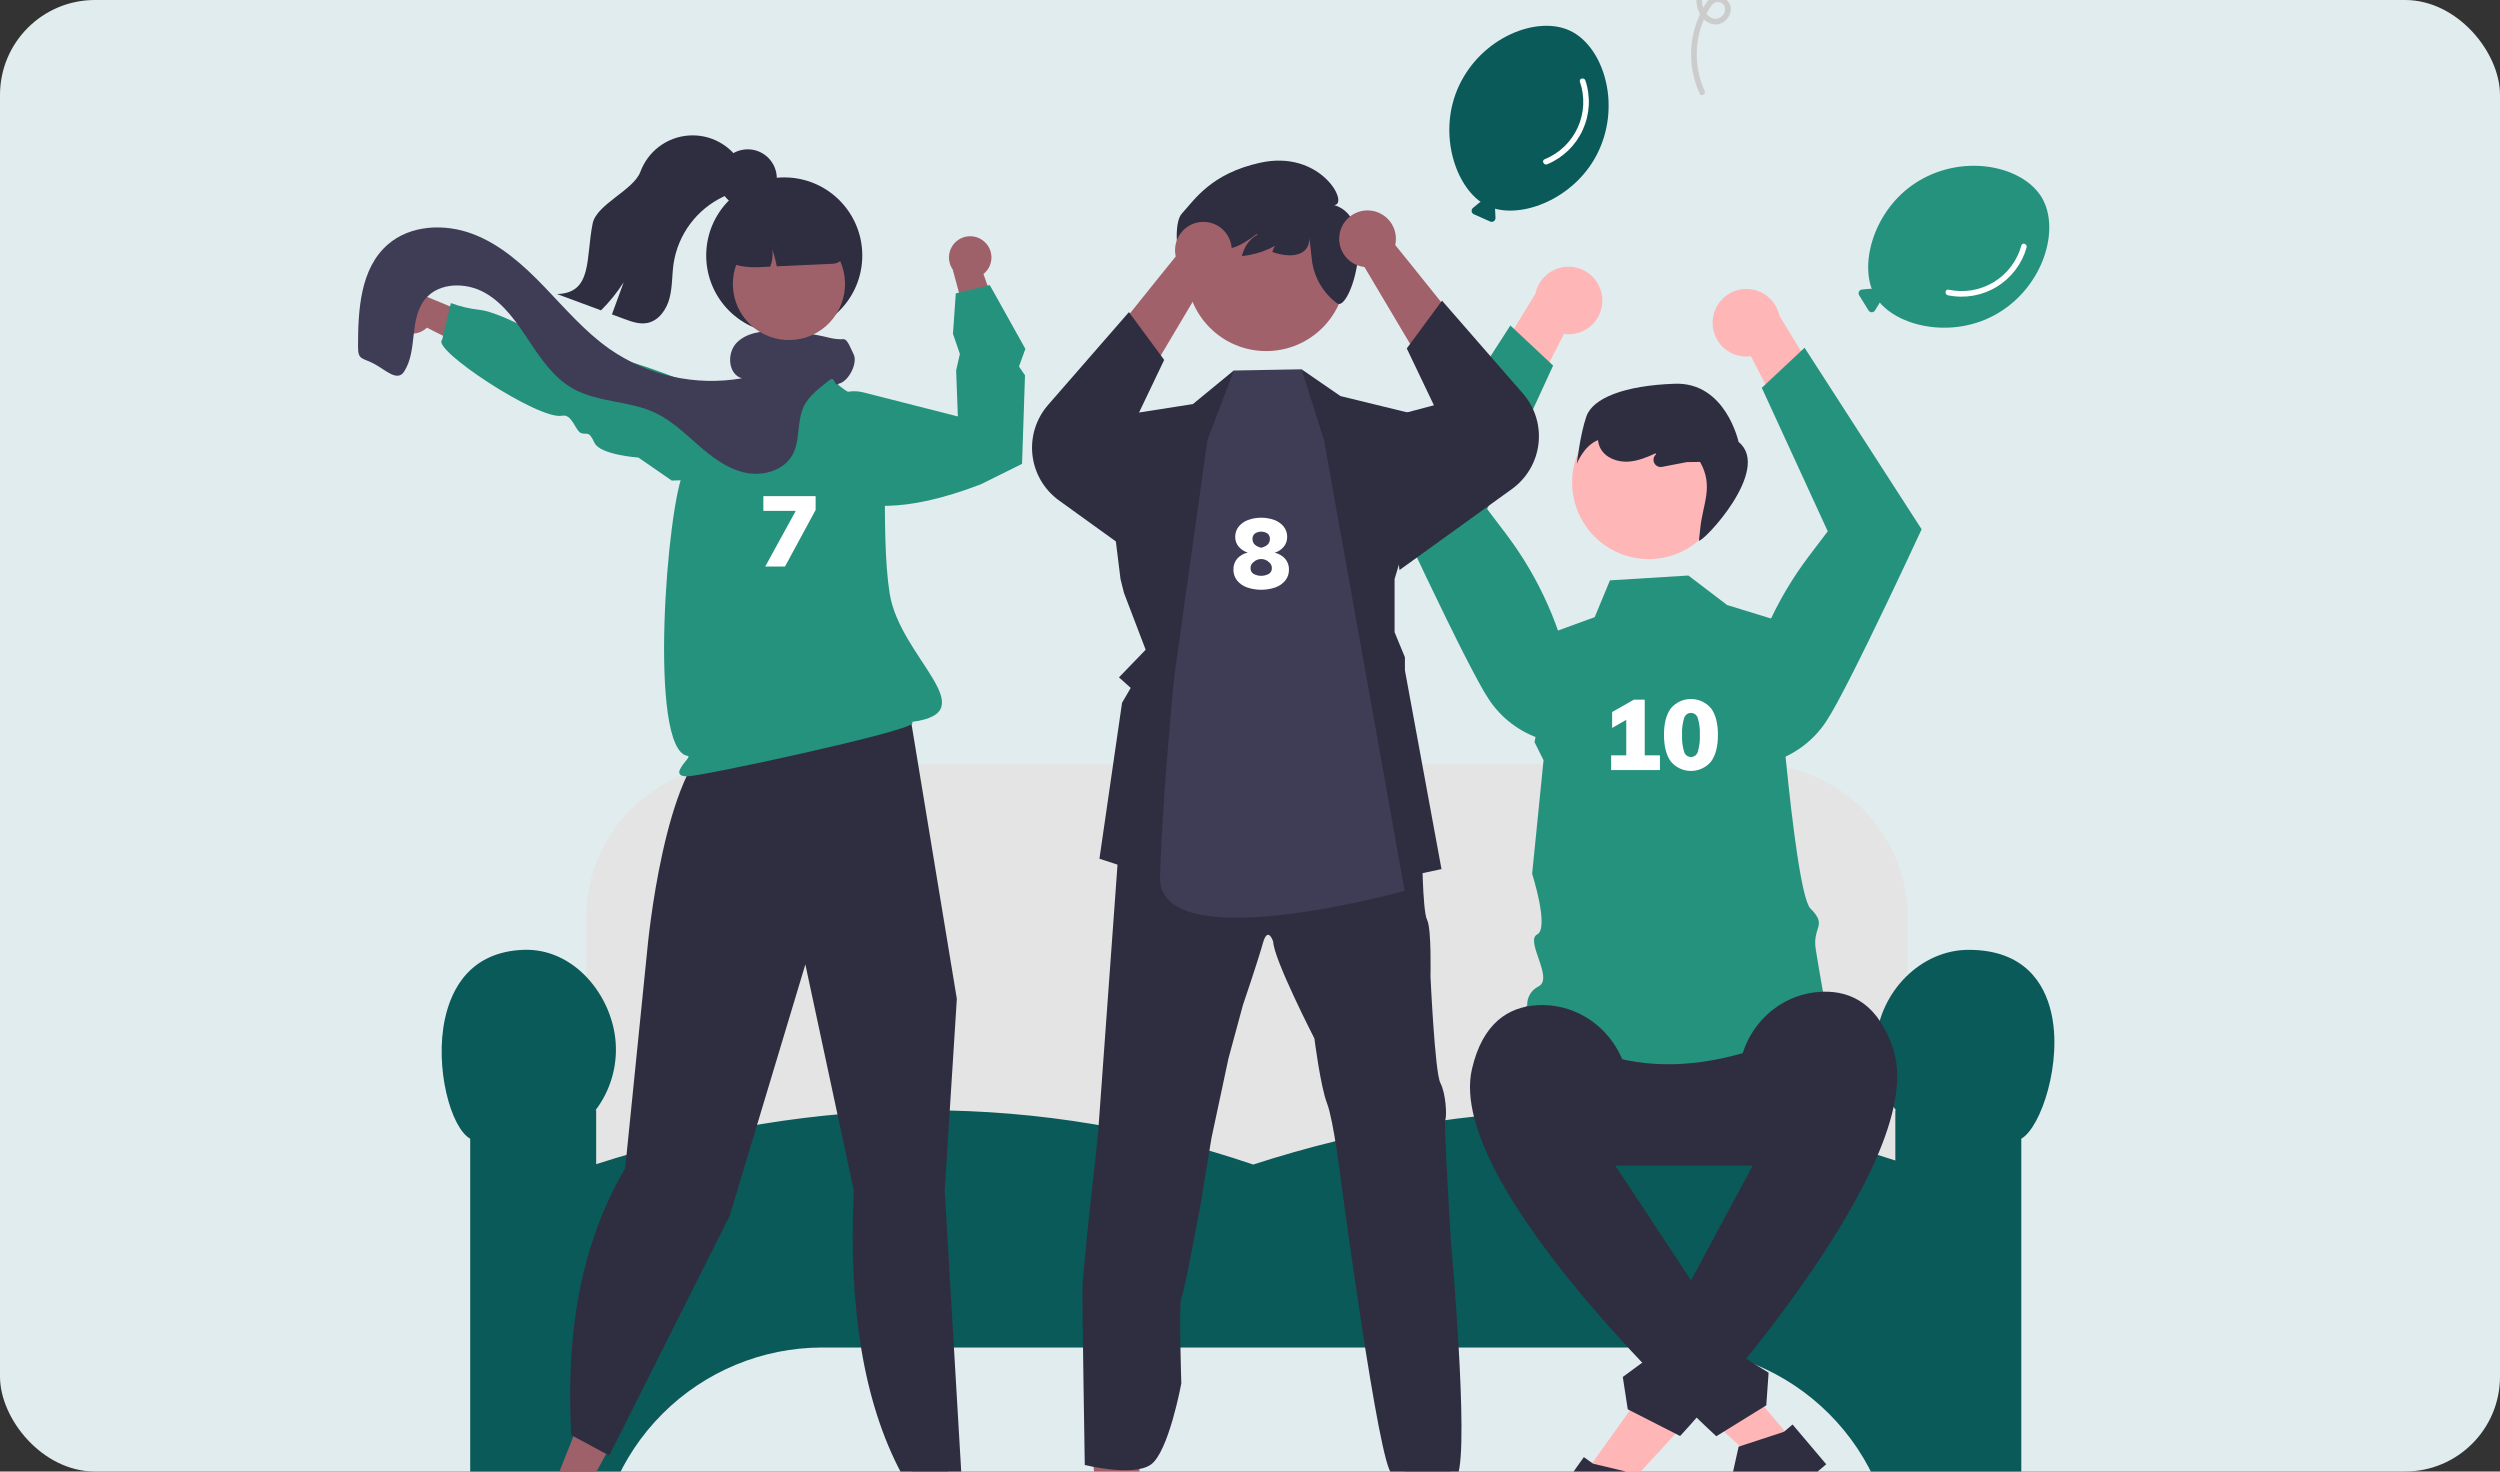
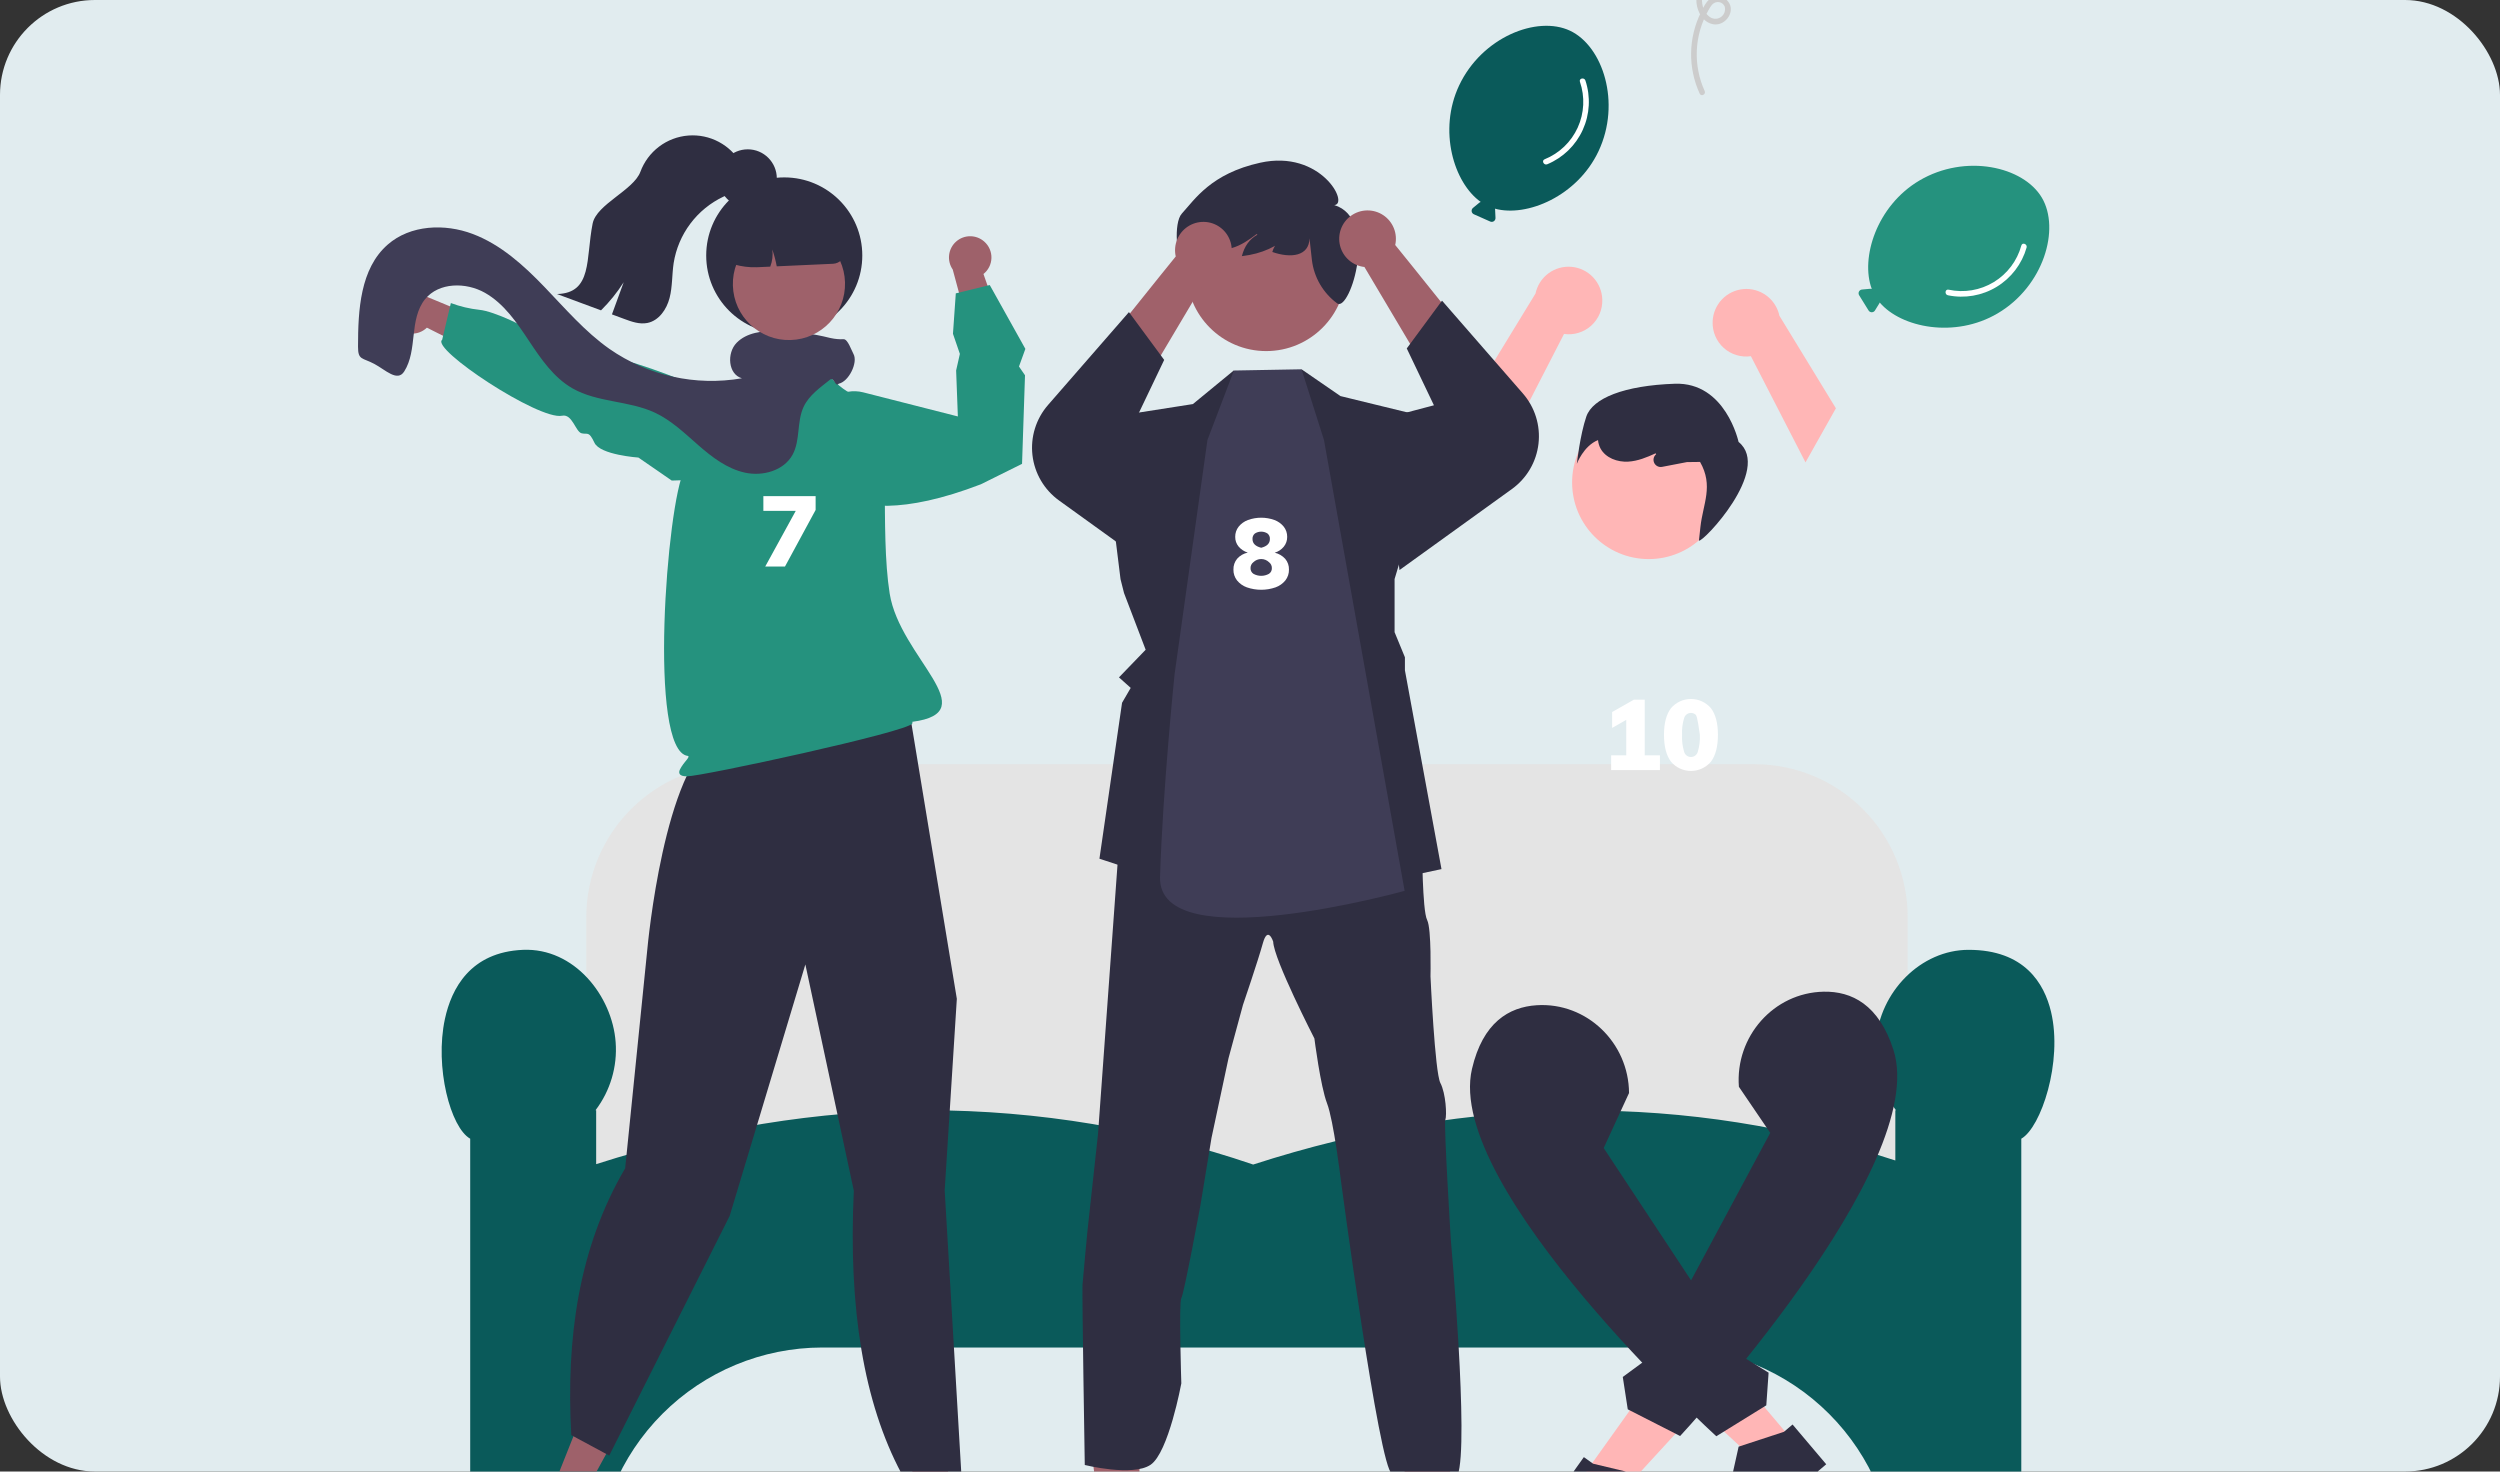
<svg xmlns="http://www.w3.org/2000/svg" width="632" height="372" viewBox="0 0 632 372" fill="none">
  <rect x="0" y="0" width="632" height="372" fill="#333333" stroke="none" />
  <g clip-path="url(#clip0_3_4081)">
    <rect width="632" height="372" rx="24" fill="#E1ECEF" />
    <g clip-path="url(#clip1_3_4081)">
      <path d="M486.944 333.804H142.905V275.358H148.212V231.855C148.224 221.606 152.298 211.779 159.54 204.532C166.783 197.284 176.603 193.208 186.846 193.196H443.628C453.87 193.208 463.69 197.284 470.933 204.532C478.176 211.779 482.25 221.606 482.261 231.855V275.358H486.944V333.804Z" fill="#E4E4E4" />
      <path d="M496.266 398.132H479.14V397.82C479.122 382.663 473.098 368.131 462.387 357.414C451.677 346.696 437.155 340.667 422.008 340.65H207.841C192.694 340.667 178.173 346.696 167.462 357.414C156.752 368.131 150.727 382.663 150.71 397.82V398.132H133.583C129.681 398.128 125.94 396.575 123.181 393.814C120.422 391.053 118.87 387.31 118.866 383.405V287.865C113.892 285.054 109.847 269.783 112.475 257.588C114.124 249.935 118.884 240.692 132.197 240.12C145.156 239.562 154.776 251.737 155.635 263.457C156.101 269.624 154.29 275.747 150.547 280.669H150.71V294.298C178.813 285.287 206.955 280.701 234.362 280.669C262.407 280.696 290.258 285.334 316.8 294.398C371.986 276.537 426.601 276.189 479.14 293.369V280.669H479.302C475.559 275.747 473.749 269.624 474.214 263.457C475.157 250.602 485.665 240.133 497.639 240.119H497.679C511.798 240.119 516.792 248.625 518.496 255.765C521.51 268.4 515.976 285.03 510.983 287.865V383.405C510.979 387.31 509.427 391.053 506.668 393.814C503.909 396.575 500.168 398.128 496.266 398.132Z" fill="#0A5A5A" />
      <path d="M400.582 372.567L408.849 378.476L435.561 349.381L423.359 340.66L400.582 372.567Z" fill="#FFB6B6" />
      <path d="M400.401 368.359L402.728 370.022L414.452 372.819L416.682 379.996L416.682 379.997C419.434 381.964 421.291 384.944 421.847 388.282C422.403 391.62 421.611 395.042 419.645 397.795L419.404 398.132L392.749 379.078L400.401 368.359Z" fill="#2F2E41" />
-       <path d="M456.601 294.67H395.9C390.24 294.667 384.812 292.415 380.811 288.409C376.81 284.403 374.562 278.97 374.562 273.306C374.562 267.642 376.81 262.21 380.811 258.204C384.812 254.197 390.24 251.945 395.9 251.942H456.601C462.264 251.942 467.694 254.193 471.698 258.2C475.702 262.206 477.951 267.64 477.951 273.306C477.951 278.972 475.702 284.407 471.698 288.413C467.694 292.42 462.264 294.67 456.601 294.67Z" fill="#2F2E41" />
-       <path d="M426.82 145.489L436.611 152.949L448.419 156.58C448.419 156.58 453.3 225.291 457.699 229.692C462.097 234.094 458.13 234.212 459.014 239.93C459.898 245.647 462.046 257.368 462.046 257.368C432.356 273.094 406.761 273.516 386.201 255.114C385.938 253.975 386.071 252.781 386.579 251.729C387.088 250.677 387.94 249.83 388.995 249.33C392.821 247.298 385.467 237.815 388.594 236.229C391.722 234.644 387.323 220.889 387.323 220.889L390.208 192.192L387.929 187.605L393.492 159.535L403.145 156.008L407.001 146.711L426.82 145.489Z" fill="#25927E" />
      <path d="M432.954 81.339C432.91 82.579 433.138 83.815 433.623 84.958C434.108 86.101 434.837 87.123 435.76 87.954C436.682 88.784 437.776 89.402 438.963 89.764C440.15 90.125 441.402 90.222 442.63 90.048L456.429 116.886L464.116 103.218L449.834 79.827C449.404 77.782 448.239 75.965 446.56 74.722C444.881 73.478 442.804 72.894 440.723 73.08C438.642 73.266 436.702 74.21 435.27 75.732C433.838 77.254 433.014 79.249 432.954 81.339Z" fill="#FFB6B6" />
-       <path d="M456.192 87.904L485.788 133.805L485.69 134.016C485.578 134.258 478.876 148.742 472.382 162.009C471.382 164.052 470.387 166.066 469.422 167.995C469.005 168.827 468.595 169.642 468.191 170.44C465.463 175.82 463.08 180.268 461.658 182.38C458.511 187.157 453.827 190.712 448.383 192.457L448.246 192.493L448.115 192.438C445.452 191.313 443.251 189.314 441.876 186.771C440.5 184.227 440.032 181.29 440.549 178.444C443.116 164.717 448.837 151.776 457.258 140.64L462.056 134.312L445.383 98.038L456.192 87.904Z" fill="#25927E" />
      <path d="M405.058 75.715C405.102 76.956 404.874 78.192 404.389 79.335C403.904 80.478 403.174 81.5 402.252 82.331C401.329 83.161 400.236 83.779 399.049 84.14C397.862 84.502 396.61 84.599 395.382 84.424L381.583 111.263L373.896 97.595L388.177 74.204C388.608 72.158 389.773 70.342 391.452 69.098C393.131 67.855 395.208 67.271 397.289 67.457C399.369 67.643 401.31 68.587 402.742 70.109C404.173 71.631 404.998 73.626 405.058 75.715Z" fill="#FFB6B6" />
-       <path d="M381.82 82.281L352.224 128.181L352.322 128.393C352.434 128.635 359.136 143.119 365.63 156.385C366.63 158.428 367.625 160.443 368.59 162.371C369.007 163.204 369.417 164.019 369.821 164.816C372.549 170.197 374.932 174.644 376.354 176.757C379.501 181.533 384.185 185.089 389.629 186.834L389.766 186.869L389.897 186.815C392.56 185.69 394.761 183.691 396.136 181.147C397.512 178.603 397.98 175.666 397.463 172.82C394.896 159.094 389.175 146.152 380.754 135.017L375.956 128.689L392.629 92.415L381.82 82.281Z" fill="#25927E" />
      <path d="M416.797 141.337C427.493 141.337 436.164 132.66 436.164 121.957C436.164 111.254 427.493 102.577 416.797 102.577C406.101 102.577 397.43 111.254 397.43 121.957C397.43 132.66 406.101 141.337 416.797 141.337Z" fill="#FFB6B6" />
      <path d="M401.022 105.308C402.615 100.672 410.543 97.456 423.397 97.008C436.25 96.561 439.51 111.718 439.51 111.718C448.09 118.683 430.348 137.331 429.489 136.659L429.875 133.156C430.514 127.353 433.23 122.825 429.776 116.777L426.46 116.815L420.17 118.025C419.778 118.101 419.372 118.045 419.014 117.867C418.657 117.689 418.368 117.398 418.193 117.039C418.017 116.68 417.964 116.274 418.042 115.882C418.12 115.49 418.324 115.135 418.624 114.871L418.681 114.82L418.538 114.599C416.323 115.616 414.039 116.559 411.617 116.702C408.891 116.862 405.912 115.777 404.607 113.377C404.258 112.718 404.045 111.995 403.98 111.252C400.305 112.721 398.625 117.255 398.625 117.255C398.625 117.255 399.43 109.945 401.022 105.308Z" fill="#2F2E41" />
      <path d="M453.328 364.323L445.574 370.892L416.562 344.093L428.005 334.397L453.328 364.323Z" fill="#FFB6B6" />
      <path d="M461.669 370.167L436.669 391.35L436.401 391.034C434.216 388.451 433.146 385.106 433.425 381.734C433.705 378.362 435.312 375.239 437.892 373.052L437.893 373.052L439.525 365.715L450.979 361.963L453.162 360.114L461.669 370.167Z" fill="#2F2E41" />
      <path d="M405.411 290.221L411.82 276.314C411.748 263.629 401.137 253.327 388.485 254.122C381.44 254.565 374.842 258.508 372.116 270.229C365.107 300.366 433.882 363.083 433.882 363.083L446.52 355.268L447.102 347.012L440.025 342.647L440.018 335.606L433.27 332.403L405.411 290.221Z" fill="#2F2E41" />
      <path d="M447.513 286.391L439.592 274.736C438.621 262.088 448.35 250.948 461.024 250.699C468.082 250.561 474.982 253.948 478.661 265.404C488.123 294.863 424.734 363.026 424.734 363.026L411.497 356.277L410.239 348.097L416.933 343.164L416.361 336.147L422.823 332.399L447.513 286.391Z" fill="#2F2E41" />
      <path d="M419.632 190.946V194.67H407.294V190.946H411.115V181.974L407.544 184.023V180L413.039 176.876H415.786V190.946L419.632 190.946Z" fill="white" />
-       <path d="M422.417 192.546C421.243 190.98 420.656 188.714 420.656 185.748C420.656 182.832 421.243 180.596 422.417 179.037C423.04 178.305 423.816 177.717 424.689 177.313C425.562 176.91 426.513 176.701 427.474 176.701C428.436 176.701 429.386 176.91 430.26 177.313C431.133 177.717 431.908 178.305 432.532 179.037C433.706 180.596 434.293 182.832 434.293 185.748C434.293 188.714 433.706 190.98 432.532 192.546C431.91 193.282 431.136 193.873 430.262 194.279C429.389 194.685 428.437 194.895 427.474 194.895C426.511 194.895 425.56 194.685 424.686 194.279C423.813 193.873 423.038 193.282 422.417 192.546ZM429.197 190.059C429.619 188.663 429.797 187.205 429.722 185.748C429.795 184.32 429.618 182.891 429.197 181.524C429.09 181.15 428.864 180.82 428.553 180.586C428.242 180.351 427.864 180.225 427.474 180.225C427.085 180.225 426.706 180.351 426.395 180.586C426.085 180.82 425.858 181.15 425.751 181.524C425.331 182.891 425.153 184.32 425.226 185.748C425.152 187.205 425.329 188.663 425.751 190.059C425.855 190.436 426.08 190.769 426.392 191.006C426.703 191.243 427.083 191.371 427.474 191.371C427.865 191.371 428.246 191.243 428.557 191.006C428.868 190.769 429.093 190.436 429.197 190.059Z" fill="white" />
+       <path d="M422.417 192.546C421.243 190.98 420.656 188.714 420.656 185.748C420.656 182.832 421.243 180.596 422.417 179.037C423.04 178.305 423.816 177.717 424.689 177.313C425.562 176.91 426.513 176.701 427.474 176.701C428.436 176.701 429.386 176.91 430.26 177.313C431.133 177.717 431.908 178.305 432.532 179.037C433.706 180.596 434.293 182.832 434.293 185.748C434.293 188.714 433.706 190.98 432.532 192.546C431.91 193.282 431.136 193.873 430.262 194.279C429.389 194.685 428.437 194.895 427.474 194.895C426.511 194.895 425.56 194.685 424.686 194.279C423.813 193.873 423.038 193.282 422.417 192.546ZM429.197 190.059C429.619 188.663 429.797 187.205 429.722 185.748C429.09 181.15 428.864 180.82 428.553 180.586C428.242 180.351 427.864 180.225 427.474 180.225C427.085 180.225 426.706 180.351 426.395 180.586C426.085 180.82 425.858 181.15 425.751 181.524C425.331 182.891 425.153 184.32 425.226 185.748C425.152 187.205 425.329 188.663 425.751 190.059C425.855 190.436 426.08 190.769 426.392 191.006C426.703 191.243 427.083 191.371 427.474 191.371C427.865 191.371 428.246 191.243 428.557 191.006C428.868 190.769 429.093 190.436 429.197 190.059Z" fill="white" />
      <path d="M288.056 388.242L278.582 388.242L274.075 351.675L288.058 351.676L288.056 388.242Z" fill="#A0616A" />
      <path d="M355.09 388.242L364.564 388.242L369.071 351.675L355.088 351.676L355.09 388.242Z" fill="#A0616A" />
      <path d="M273.658 324.804C273.798 322.717 274.911 311.178 274.911 311.178L277.575 286.707L282.272 221.838L282.578 217.592L307.18 212.865L323.994 204.799L343.98 211.192L359.542 217.032C359.542 217.032 359.568 219.532 359.688 222.551C359.848 226.504 360.128 231.351 360.794 232.611C361.906 234.837 361.627 246.79 361.627 246.79C361.627 246.79 362.732 271.108 364.125 273.774C365.517 276.441 365.797 281.994 365.377 283.107C364.958 284.22 366.77 313.425 366.77 313.425C366.77 313.425 371.42 365.106 368.502 372.899C365.584 380.692 354.559 375.587 354.559 375.587C354.559 375.587 355.091 373.507 351.894 372.527C348.696 371.547 338.957 298.266 338.957 298.266C338.957 298.266 337.145 283.24 335.479 278.934C333.814 274.628 332.282 262.529 332.282 262.529C332.282 262.529 321.996 242.503 321.863 238.05C321.863 238.05 320.517 233.884 319.245 238.47C317.972 243.057 314.222 254.042 314.222 254.042L310.564 267.535L306.261 287.693L303.476 304.665C303.476 304.665 299.306 327.19 298.64 328.164C297.974 329.137 298.64 349.715 298.64 349.715C298.64 349.715 295.415 367.241 290.859 370.301C286.302 373.36 274.23 370.349 274.23 370.349C274.23 370.349 273.518 326.89 273.658 324.804Z" fill="#2F2E41" />
      <path d="M284.154 149.923L289.623 164.254L282.875 171.242L285.846 173.902L283.654 177.664L277.938 217.08L309.275 227.418L319.827 215.909L328.148 227.418L364.408 219.711L355.162 169.446V166.16L352.55 159.815V146.383L364.541 106.398L338.867 100.128L329.028 93.353L325.843 102.881L312.287 100.782L311.933 93.626L301.561 102.15L287.731 104.318L277.273 106.398L275.94 109.295L278.604 108.716L283.268 146.411L284.154 149.923Z" fill="#2F2E41" />
      <path d="M305.241 111.231L311.933 93.667L329.027 93.354L334.7 111.231L355.088 225.201C355.088 225.201 292.627 242.607 293.26 221.684C293.927 199.686 296.932 170.465 296.932 170.465L305.241 111.231Z" fill="#3F3D56" />
      <path d="M320.098 88.754C331.219 88.754 340.235 79.733 340.235 68.604C340.235 57.475 331.219 48.454 320.098 48.454C308.977 48.454 299.961 57.475 299.961 68.604C299.961 79.733 308.977 88.754 320.098 88.754Z" fill="#A0616A" />
      <path d="M298.774 53.986C302.052 50.415 306.153 43.879 318.573 41.135C333.92 37.743 341.172 51.617 337.302 51.844C348.619 55.273 341.349 78.709 338.105 76.743C338.077 76.724 338.05 76.703 338.024 76.681C336.279 75.395 334.815 73.767 333.72 71.895C332.625 70.024 331.923 67.949 331.657 65.797L331.041 60.251C330.953 64.763 326.344 65.36 321.636 63.699C321.914 62.709 322.446 61.81 323.177 61.089C323.909 60.367 324.816 59.85 325.809 59.587C322.929 62.245 319.18 64.147 313.943 64.753C314.586 62.263 315.867 60.431 317.871 59.344L317.685 59.162C315.767 60.623 313.767 62.027 311.46 62.689C308.865 63.433 305.755 63.031 303.976 60.998C303.498 60.437 303.136 59.785 302.913 59.082C303.297 62.655 300.902 66.734 299.041 66.034C297.493 65.733 296.591 56.363 298.774 53.986Z" fill="#2F2E41" />
      <path d="M344.927 67.493L363.24 98.324L376.776 91.927C376.776 91.927 353.452 62.776 352.709 61.937C353.027 60.52 352.908 59.04 352.367 57.692C351.827 56.345 350.89 55.193 349.681 54.39C348.472 53.587 347.047 53.17 345.596 53.194C344.145 53.218 342.736 53.683 341.554 54.526C340.373 55.37 339.475 56.552 338.98 57.917C338.484 59.282 338.415 60.766 338.78 62.171C339.146 63.576 339.929 64.838 341.027 65.788C342.124 66.738 343.484 67.333 344.927 67.493Z" fill="#A0616A" />
      <path d="M353.793 144.11L382.216 123.621C384.07 122.284 385.625 120.575 386.782 118.603C387.938 116.63 388.671 114.438 388.932 112.166C389.194 109.895 388.979 107.593 388.301 105.409C387.624 103.225 386.498 101.207 384.996 99.483L364.541 76.003L355.63 88.086L362.498 102.457L349.199 105.966L353.793 144.11Z" fill="#2F2E41" />
      <path d="M305.011 70.391L286.697 101.222L273.161 94.825C273.161 94.825 296.485 65.674 297.228 64.835C296.91 63.418 297.029 61.938 297.57 60.59C298.111 59.243 299.048 58.091 300.257 57.288C301.466 56.484 302.89 56.068 304.341 56.092C305.792 56.116 307.202 56.581 308.383 57.424C309.565 58.268 310.462 59.45 310.958 60.815C311.453 62.18 311.522 63.663 311.157 65.069C310.791 66.474 310.008 67.736 308.91 68.686C307.813 69.636 306.453 70.231 305.011 70.391Z" fill="#A0616A" />
      <path d="M296.144 147.008L267.722 126.519C265.868 125.182 264.312 123.473 263.156 121.501C261.999 119.528 261.267 117.336 261.005 115.064C260.743 112.793 260.958 110.491 261.636 108.307C262.314 106.123 263.44 104.105 264.941 102.381L285.396 78.901L294.307 90.984L287.439 105.355L300.738 108.864L296.144 147.008Z" fill="#2F2E41" />
      <path d="M324.9 141.271C325.542 142.031 325.88 143.002 325.849 143.996C325.87 144.98 325.553 145.942 324.949 146.72C324.298 147.524 323.438 148.133 322.464 148.482C320.11 149.298 317.55 149.298 315.197 148.482C314.222 148.134 313.363 147.524 312.712 146.72C312.108 145.942 311.791 144.98 311.812 143.996C311.779 142.99 312.117 142.007 312.761 141.234C313.466 140.451 314.402 139.912 315.434 139.697C314.529 139.416 313.723 138.883 313.111 138.16C312.547 137.475 312.246 136.611 312.262 135.723C312.245 134.792 312.549 133.882 313.123 133.149C313.74 132.385 314.551 131.803 315.471 131.462C317.642 130.679 320.019 130.679 322.19 131.462C323.11 131.803 323.921 132.386 324.537 133.149C325.112 133.882 325.416 134.792 325.399 135.723C325.415 136.628 325.109 137.509 324.537 138.21C323.944 138.931 323.148 139.458 322.252 139.722C323.272 139.956 324.196 140.496 324.9 141.271ZM320.779 145.07C321.019 144.916 321.215 144.7 321.347 144.446C321.478 144.192 321.541 143.907 321.528 143.621C321.535 143.331 321.472 143.044 321.347 142.784C321.221 142.523 321.035 142.296 320.804 142.121C320.275 141.608 319.567 141.322 318.83 141.322C318.094 141.322 317.386 141.608 316.857 142.121C316.626 142.296 316.44 142.523 316.314 142.784C316.188 143.044 316.126 143.331 316.133 143.621C316.12 143.907 316.183 144.192 316.314 144.446C316.446 144.7 316.641 144.916 316.882 145.07C317.479 145.398 318.149 145.57 318.83 145.57C319.512 145.57 320.182 145.398 320.779 145.07ZM317.244 134.861C317.036 135.029 316.871 135.246 316.765 135.492C316.658 135.738 316.613 136.006 316.633 136.273C316.633 137.373 317.365 138.106 318.83 138.472C320.295 138.106 321.028 137.373 321.028 136.273C321.048 136.006 321.003 135.738 320.896 135.492C320.79 135.246 320.625 135.029 320.416 134.861C319.943 134.559 319.392 134.399 318.83 134.399C318.269 134.399 317.718 134.559 317.244 134.861Z" fill="white" />
      <path d="M99.782 81.997C100.219 82.643 100.792 83.185 101.46 83.585C102.129 83.986 102.878 84.235 103.653 84.315C104.428 84.394 105.212 84.303 105.948 84.047C106.684 83.791 107.356 83.377 107.914 82.833L124.844 91.344L123.691 81.56L107.791 74.978C106.816 74.099 105.553 73.608 104.24 73.599C102.928 73.59 101.658 74.063 100.671 74.928C99.684 75.793 99.048 76.99 98.884 78.293C98.721 79.596 99.04 80.914 99.782 81.997Z" fill="#9E616A" />
      <path d="M169.82 121.488L161.39 115.671C161.39 115.671 151.737 115.016 150.286 111.945C148.834 108.874 148.589 109.907 147.042 109.54C145.494 109.172 144.695 104.55 142.101 105.096C136.264 106.322 108.814 88.172 111.776 85.903L113.978 76.611C116.305 77.48 118.732 78.056 121.201 78.325C124.934 78.666 133.731 82.934 135.034 84.334C136.337 85.734 138.645 85.191 141.74 85.926C144.835 86.66 145.919 91.643 151.053 90.317C158.276 88.451 195.698 106.213 199.747 107.871C204.191 109.691 207.294 115.114 207.294 115.114L206.07 120.277L169.82 121.488Z" fill="#25927E" />
      <path d="M230.655 385.395H238.001L241.497 357.039H230.654L230.655 385.395Z" fill="#9E616A" />
      <path d="M138.576 379.149L145.402 381.868L159.13 356.817L149.056 352.804L138.576 379.149Z" fill="#9E616A" />
      <path d="M215.846 301.018L203.595 243.809L184.465 307.373L154.173 367.647L154.013 367.967L144.418 362.798C143.063 338.323 146.28 315.389 158.043 295.335L163.613 240.29C163.784 238.41 167.939 194.254 181.095 186.424L184.948 177.632L223.271 168.161L223.41 168.319C227.095 172.463 229.529 177.569 230.43 183.043L241.881 252.46L241.888 252.498L238.817 300.924L243.017 372.369H227.82C218.419 354.668 214.428 330.884 215.846 301.018Z" fill="#2F2E41" />
      <path d="M248.835 61.087C249.419 61.604 249.883 62.242 250.194 62.957C250.505 63.672 250.655 64.447 250.635 65.227C250.614 66.007 250.423 66.772 250.075 67.47C249.726 68.168 249.229 68.78 248.619 69.265L254.876 87.16L245.328 84.757L240.849 68.132C240.104 67.052 239.78 65.735 239.94 64.432C240.099 63.128 240.731 61.929 241.715 61.061C242.7 60.192 243.968 59.715 245.28 59.72C246.593 59.725 247.858 60.212 248.835 61.087Z" fill="#9E616A" />
      <path d="M173.653 196.258C172.621 196.258 172.034 196.055 171.807 195.621C171.474 194.983 172.052 194.151 172.722 193.186C173.188 192.514 174.552 191.178 173.881 191.096C163.715 189.853 168.595 127.135 173.001 118.845C173.896 117.16 172.949 114.576 173.957 111.717C176.711 103.91 180.469 101.511 187.957 96.732C188.565 96.344 189.198 95.938 189.856 95.516C190.707 94.969 190.659 93.154 190.609 91.232C190.554 89.096 190.496 86.887 191.542 85.506L191.61 85.416L191.719 85.391C194.249 84.805 202.756 83.719 207.794 85.398L207.863 85.422L207.915 85.474C209.112 86.671 209.221 88.991 209.327 91.234C209.413 93.076 209.495 94.815 210.172 95.57C215.348 101.344 221.219 101.231 221.278 101.23L221.569 101.221L221.598 101.511C225.227 108.423 222.386 134.093 224.908 150.039C227.471 166.239 249.358 180.029 230.617 182.478C230.657 182.54 230.68 182.612 230.682 182.686C230.684 182.76 230.666 182.834 230.629 182.898C229.497 185.016 177.543 196.258 173.653 196.258Z" fill="#25927E" />
      <path d="M258.374 117.262L247.972 122.425C227.928 130.13 217.452 128.253 212.189 125.324C206.574 122.199 205.6 117.407 205.562 117.205L205.559 117.107L206.842 106.937C207.005 105.645 207.44 104.403 208.12 103.292C208.799 102.181 209.706 101.228 210.782 100.495C211.857 99.762 213.076 99.266 214.358 99.04C215.639 98.814 216.954 98.863 218.215 99.184L242.146 105.278L241.71 93.654L242.656 89.468L240.91 84.38L241.626 74.162L250.21 72.06L259.214 88.199L257.597 92.653L259.121 94.87L259.118 94.973L258.374 117.262Z" fill="#25927E" />
      <path d="M206.19 125.417V128.916L198.448 143.212H193.453L201.17 129.141H192.978V125.417L206.19 125.417Z" fill="white" />
      <path d="M404.112 38.214C409.863 25.978 405.209 11.674 396.899 7.762C388.588 3.851 374.61 9.386 368.858 21.622C363.535 32.948 367.5 46.214 374.326 51.047C374.211 51.081 374.104 51.136 374.01 51.21L372.37 52.562C372.245 52.665 372.148 52.798 372.089 52.949C372.03 53.1 372.011 53.264 372.032 53.424C372.054 53.585 372.117 53.737 372.214 53.867C372.311 53.997 372.44 54.099 372.588 54.165L376.725 56.004C376.873 56.07 377.035 56.097 377.196 56.083C377.358 56.068 377.512 56.012 377.646 55.921C377.78 55.829 377.888 55.705 377.961 55.56C378.033 55.415 378.067 55.254 378.06 55.092L377.963 52.968C377.958 52.895 377.945 52.821 377.922 52.751C386.004 54.973 398.777 49.565 404.112 38.214Z" fill="#0A5A5A" />
      <path d="M399.401 20.665C400.707 24.455 400.508 28.602 398.846 32.25C397.185 35.898 394.187 38.768 390.471 40.269C389.625 40.621 390.301 41.878 391.141 41.527C395.123 39.868 398.331 36.763 400.12 32.836C401.91 28.909 402.15 24.45 400.792 20.353C400.505 19.489 399.112 19.794 399.401 20.665Z" fill="white" />
      <path d="M505.018 79.214C516.655 72.341 520.856 57.897 516.188 49.983C511.52 42.069 496.853 38.769 485.216 45.642C474.444 52.004 470.258 65.202 473.18 73.041C473.066 73.004 472.946 72.99 472.827 72.998L470.711 73.192C470.55 73.206 470.395 73.262 470.261 73.353C470.128 73.445 470.02 73.569 469.947 73.714C469.875 73.859 469.841 74.02 469.848 74.182C469.856 74.344 469.905 74.501 469.99 74.639L472.374 78.49C472.459 78.627 472.578 78.741 472.72 78.82C472.861 78.899 473.021 78.94 473.183 78.94C473.345 78.94 473.504 78.898 473.645 78.819C473.787 78.74 473.905 78.626 473.99 78.488L475.105 76.678C475.143 76.614 475.173 76.546 475.194 76.475C480.623 82.864 494.223 85.59 505.018 79.214Z" fill="#25927E" />
      <path d="M510.997 62.057C509.944 65.924 507.446 69.24 504.021 71.319C500.595 73.398 496.503 74.081 492.588 73.228C491.69 73.043 491.542 74.462 492.434 74.646C496.658 75.517 501.056 74.758 504.744 72.521C508.433 70.284 511.14 66.733 512.323 62.582C512.571 61.706 511.248 61.174 510.997 62.057Z" fill="white" />
      <path d="M430.944 23.012C429.478 19.784 428.797 16.254 428.958 12.712C429.119 9.17 430.116 5.716 431.868 2.634C432.368 1.765 432.865 0.714 433.96 0.548C434.374 0.472 434.801 0.539 435.172 0.739C435.542 0.938 435.834 1.256 436 1.643C436.147 2.158 436.12 2.706 435.924 3.204C435.728 3.701 435.374 4.121 434.916 4.397C434.459 4.673 433.923 4.791 433.392 4.733C432.86 4.674 432.363 4.443 431.976 4.073C429.9 2.399 430.163 -0.547 430.363 -2.919C430.818 -8.323 430.811 -13.996 428.513 -19.026C426.388 -23.68 422.048 -27.572 416.807 -27.997C415.89 -28.072 415.838 -26.646 416.751 -26.572C421.949 -26.15 426.016 -21.865 427.744 -17.175C428.719 -14.351 429.205 -11.382 429.179 -8.394C429.195 -6.861 429.125 -5.327 429.007 -3.799C428.827 -2.309 428.781 -0.806 428.867 0.693C429.111 3.138 430.589 5.76 433.232 6.151C435.697 6.515 438.104 3.935 437.438 1.483C437.277 0.953 436.987 0.471 436.594 0.081C436.201 -0.31 435.718 -0.597 435.187 -0.754C434.656 -0.912 434.095 -0.935 433.553 -0.822C433.011 -0.709 432.506 -0.463 432.082 -0.106C431.156 0.667 430.555 1.996 430.027 3.057C428.432 6.251 427.573 9.762 427.514 13.331C427.455 16.901 428.198 20.438 429.686 23.683C430.077 24.514 431.334 23.841 430.944 23.012Z" fill="#CCCCCC" />
      <path d="M215.767 89.501C215.23 88.52 214.305 85.715 213.269 85.752C212.209 85.799 211.147 85.709 210.11 85.484C209.997 85.465 209.885 85.44 209.779 85.415C205.4 84.321 200.91 83.734 196.398 83.665C192.758 83.615 188.762 84.053 186.22 86.658C183.679 89.264 184.054 94.637 187.557 95.63C175.85 97.659 163.817 94.99 154.064 88.201C147.864 83.84 142.894 77.998 137.636 72.538C132.379 67.07 126.585 61.816 119.498 59.142C112.405 56.461 103.732 56.836 98.019 61.828C91.051 67.914 90.514 78.386 90.507 87.639C90.501 91.101 91.581 90.37 94.635 92C97.469 93.512 100.448 96.624 102.177 93.918C103.907 91.213 104.213 87.87 104.569 84.678C104.918 81.485 105.437 78.123 107.46 75.63C110.937 71.344 117.787 71.3 122.589 74.018C127.39 76.736 130.618 81.491 133.672 86.09C136.725 90.682 139.947 95.449 144.742 98.186C151.042 101.778 158.953 101.247 165.528 104.309C169.705 106.258 173.083 109.526 176.549 112.556C180.02 115.587 183.823 118.505 188.325 119.486C192.82 120.473 198.159 118.986 200.369 114.943C202.361 111.288 201.387 106.608 203.16 102.834C204.527 99.923 207.319 97.992 209.835 95.98C210.871 95.149 211.14 98.011 212.02 96.999C214.561 96.493 216.947 91.657 215.767 89.501Z" fill="#3F3D56" />
      <path d="M198.259 84.332C209.155 84.332 217.989 75.493 217.989 64.589C217.989 53.685 209.155 44.846 198.259 44.846C187.363 44.846 178.529 53.685 178.529 64.589C178.529 75.493 187.363 84.332 198.259 84.332Z" fill="#2F2E41" />
      <path d="M199.847 85.961C207.675 85.739 213.84 79.21 213.619 71.377C213.397 63.544 206.872 57.374 199.044 57.596C191.217 57.818 185.051 64.348 185.273 72.181C185.494 80.013 192.02 86.183 199.847 85.961Z" fill="#9E616A" />
      <path d="M199.583 50.141L193.835 50.304C190.213 50.41 186.781 51.949 184.291 54.584C181.802 57.219 180.459 60.735 180.558 64.36L180.562 64.487L180.666 64.553C183.79 66.621 187.478 67.671 191.222 67.558L191.545 67.549L194.721 67.405C195.255 66.029 195.434 64.54 195.24 63.076C195.72 64.463 196.094 65.885 196.36 67.329L210.61 66.68C211.439 66.639 212.219 66.275 212.784 65.667C213.349 65.058 213.654 64.252 213.634 63.422C213.527 59.798 211.988 56.364 209.353 53.874C206.719 51.384 203.205 50.041 199.583 50.141Z" fill="#2F2E41" />
      <path d="M188.129 46.581C186.832 48.182 184.749 48.849 182.877 49.716C179.575 51.279 176.703 53.624 174.512 56.548C172.32 59.472 170.874 62.888 170.3 66.498C169.858 69.437 170.013 72.463 169.266 75.337C168.524 78.212 166.567 81.067 163.658 81.645C161.69 82.039 159.685 81.331 157.804 80.629C156.769 80.247 155.734 79.862 154.699 79.477C155.69 76.767 156.68 74.057 157.668 71.347C156.03 73.924 154.107 76.309 151.936 78.457C148.227 77.081 144.515 75.706 140.8 74.331C149.838 74.109 148.047 65.373 149.82 56.507C150.794 51.636 160.165 48.09 161.89 43.432C162.822 40.906 164.458 38.7 166.603 37.075C168.749 35.45 171.315 34.474 173.998 34.263C176.681 34.051 179.368 34.614 181.741 35.883C184.115 37.152 186.075 39.075 187.39 41.424C189.267 42.112 189.402 45.001 188.129 46.581Z" fill="#2F2E41" />
      <path d="M189.033 52.452C193.09 52.452 196.38 49.161 196.38 45.101C196.38 41.041 193.09 37.749 189.033 37.749C184.975 37.749 181.686 41.041 181.686 45.101C181.686 49.161 184.975 52.452 189.033 52.452Z" fill="#2F2E41" />
    </g>
  </g>
  <defs>
    <clipPath id="clip0_3_4081">
      <rect width="632" height="372" rx="24" fill="white" />
    </clipPath>
    <clipPath id="clip1_3_4081">
      <rect width="469" height="427" fill="white" transform="translate(81 -28)" />
    </clipPath>
  </defs>
</svg>